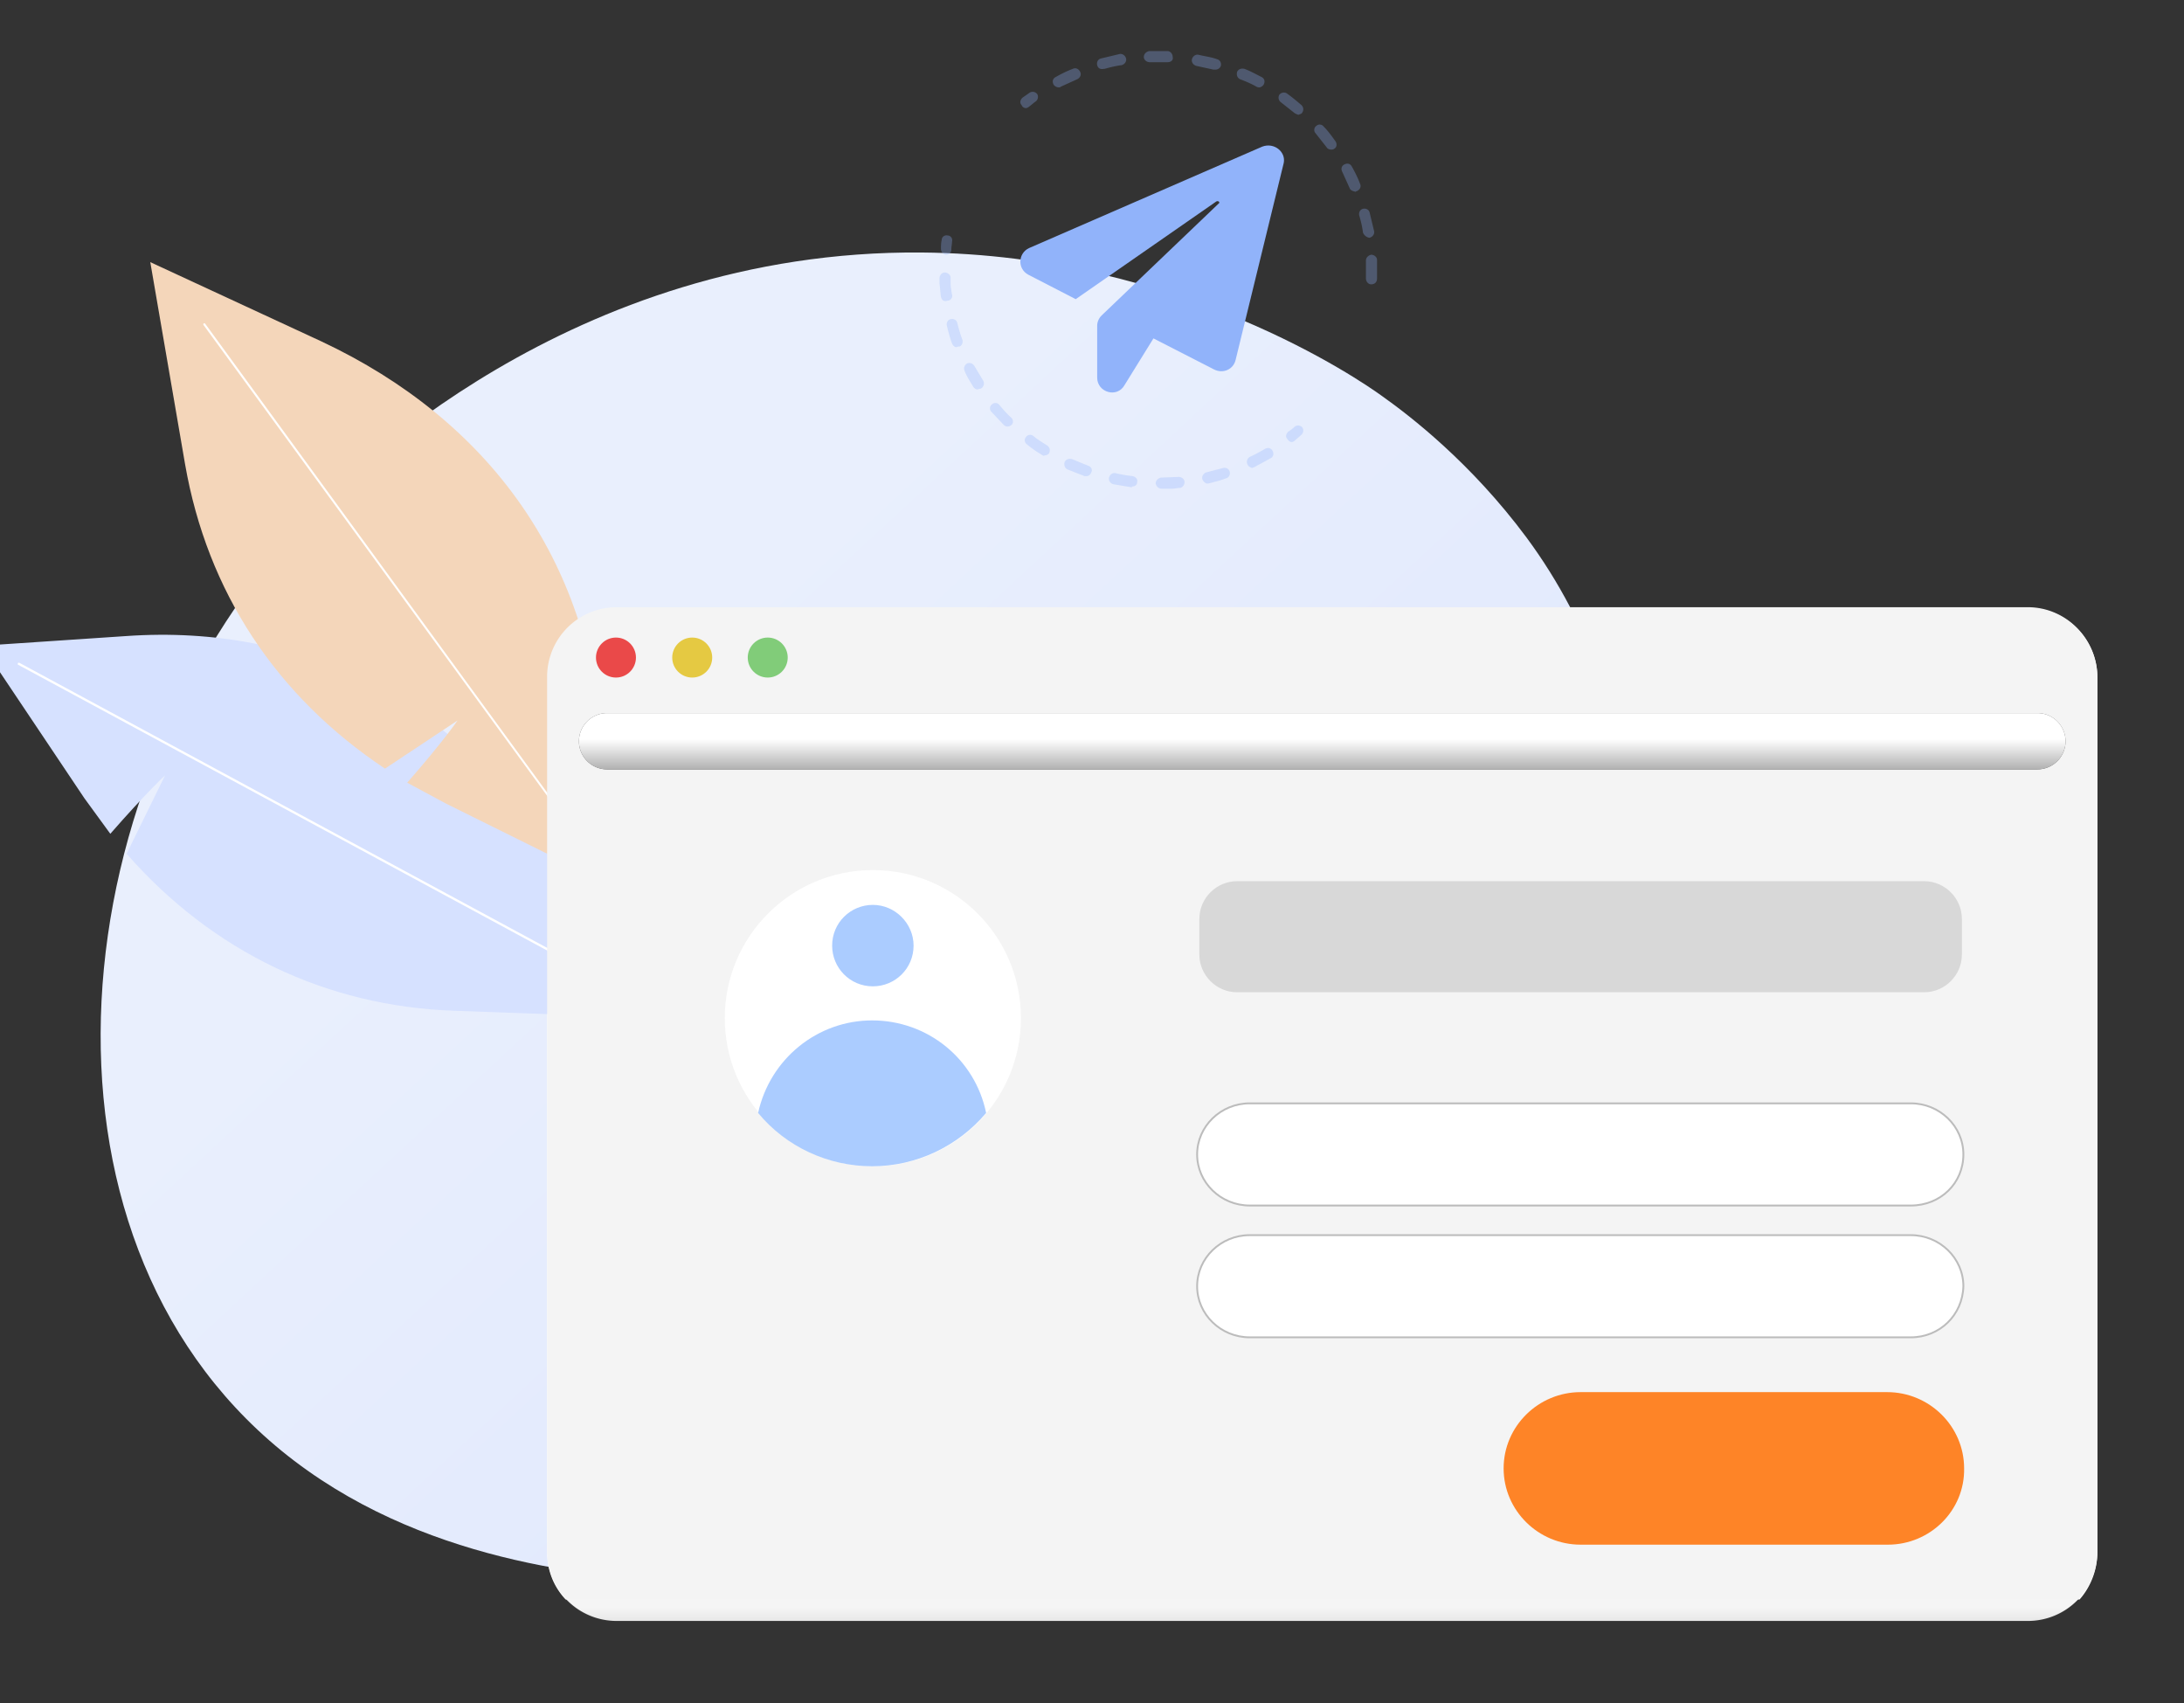
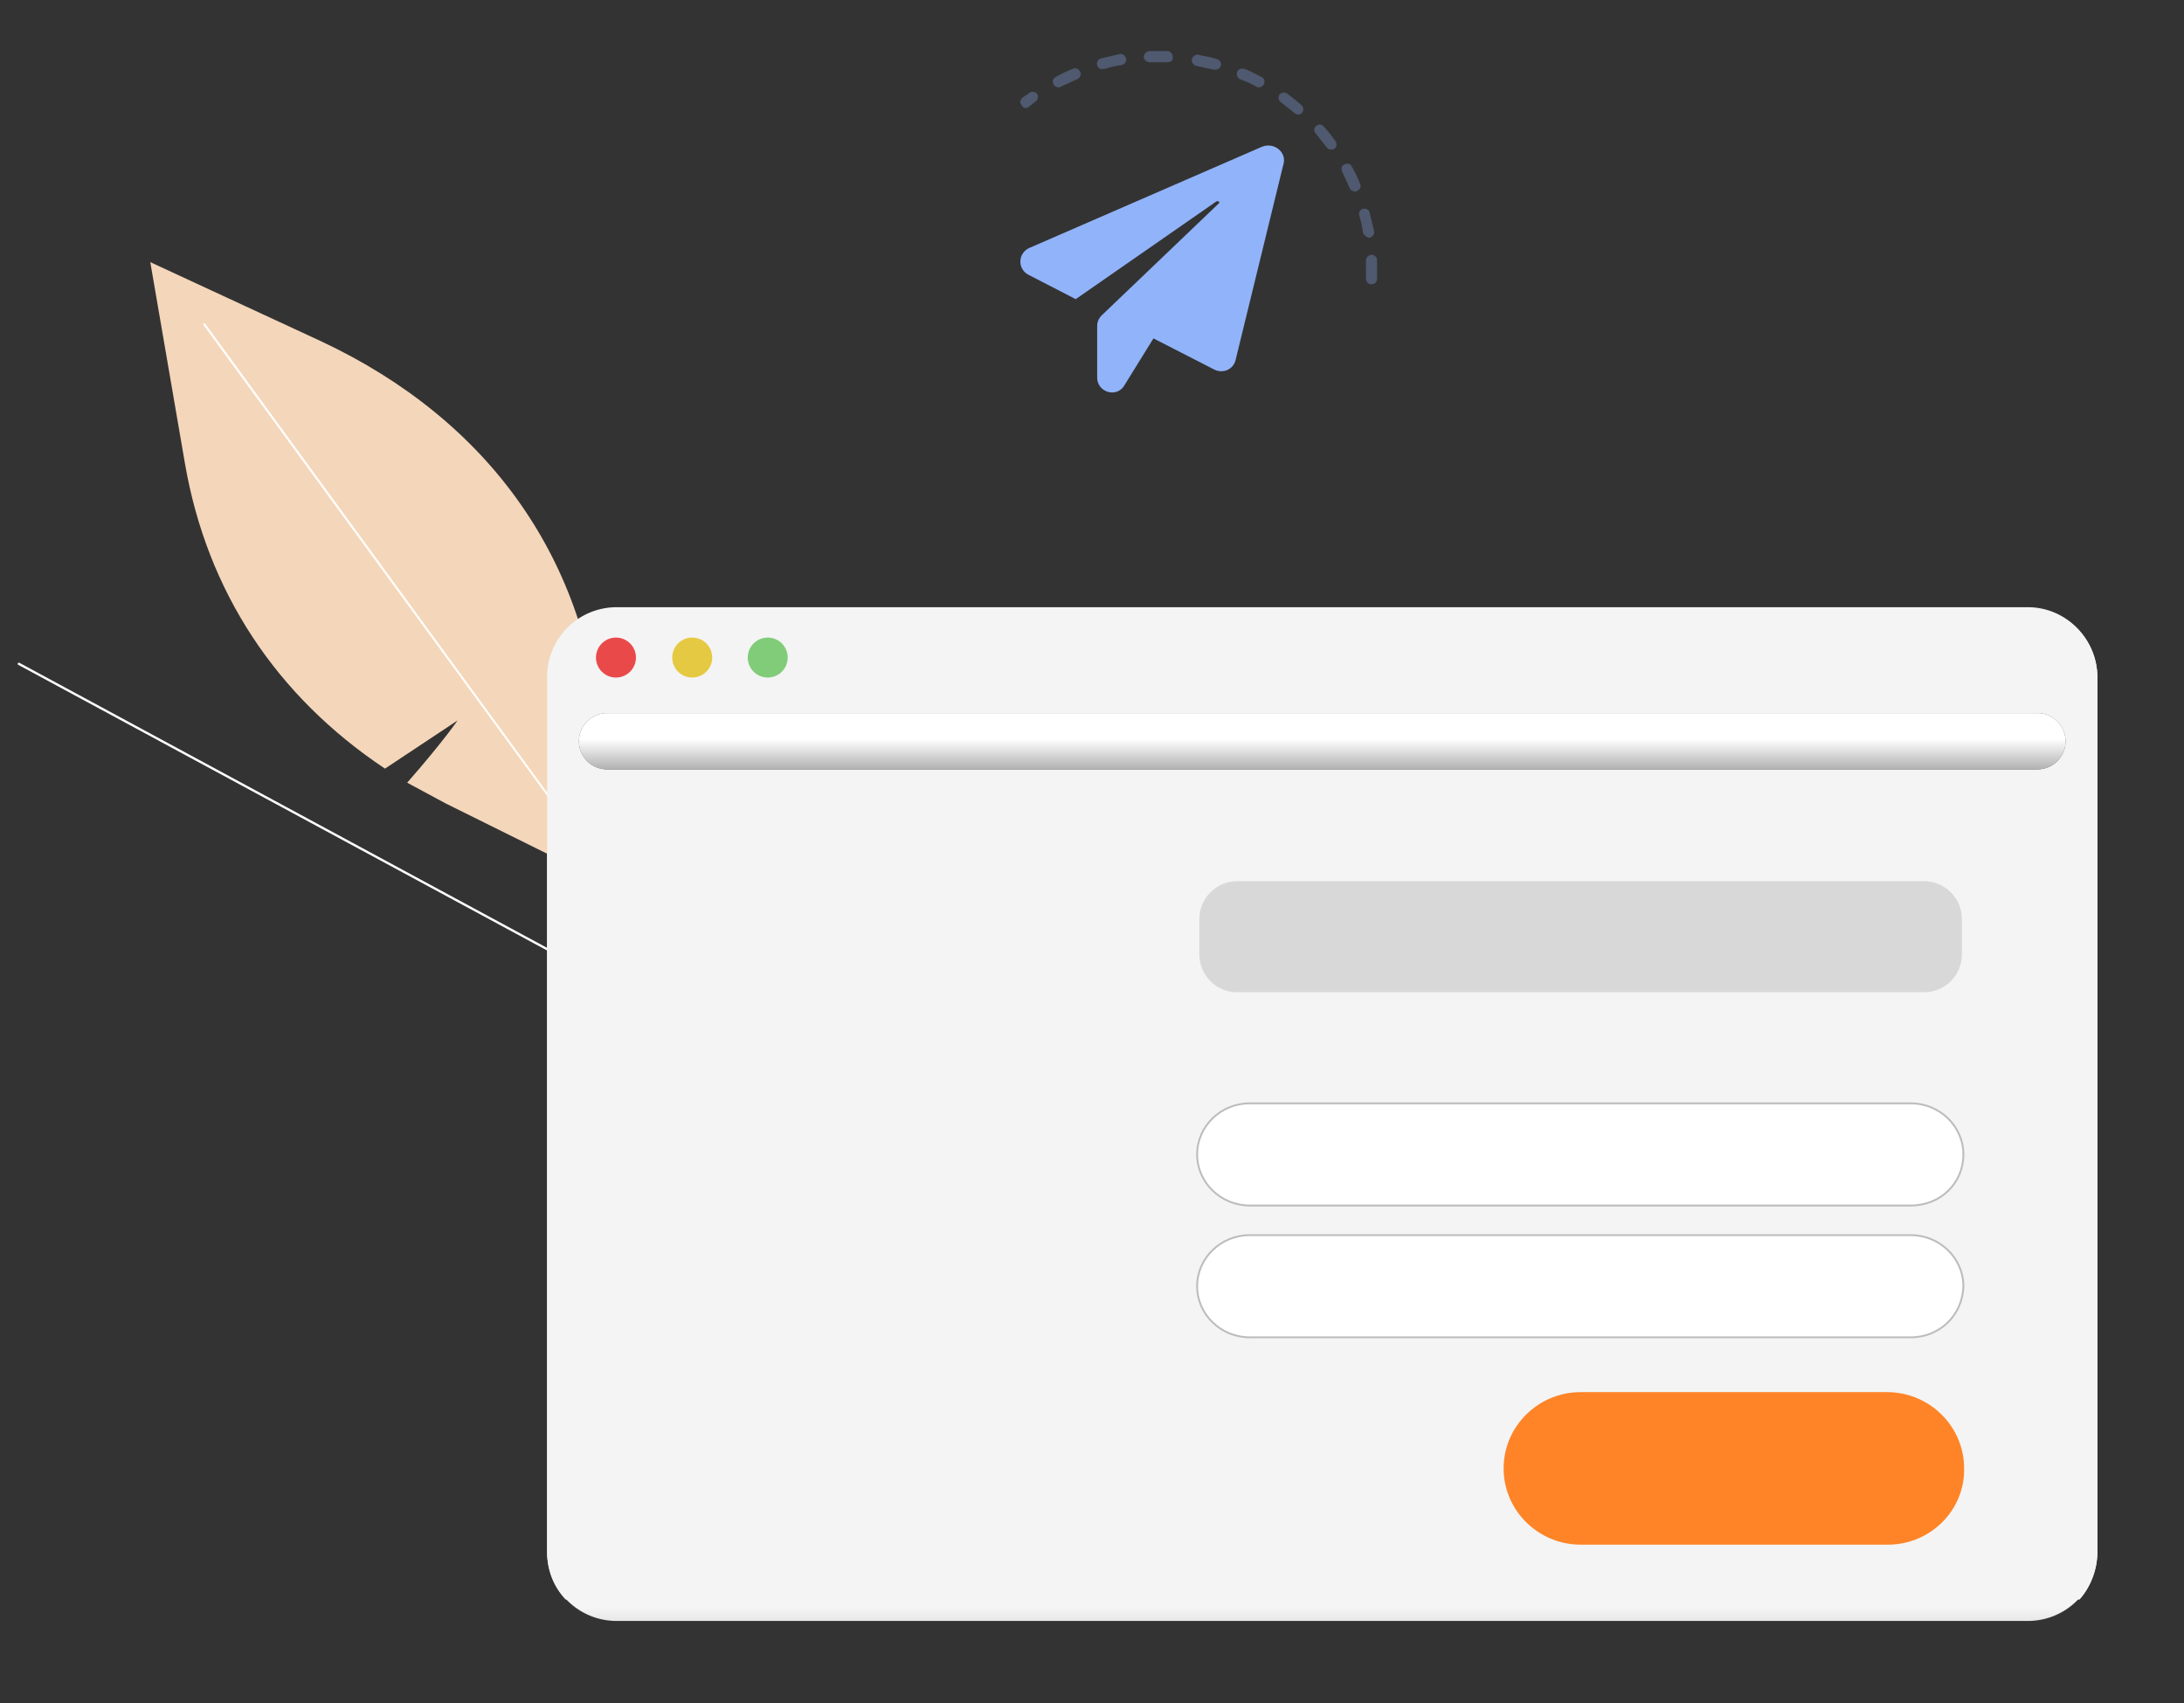
<svg xmlns="http://www.w3.org/2000/svg" xmlns:xlink="http://www.w3.org/1999/xlink" viewBox="0 0 295 230">
  <rect x="0" y="0" width="295" height="230" fill="#333333" stroke="none" />
  <style>.W{enable-background:new}.X{fill:#91b3fa}.Y{stroke-miterlimit:10}</style>
  <linearGradient id="A" gradientUnits="userSpaceOnUse" x1="225.555" y1="245.982" x2="83.406" y2="92.551">
    <stop offset="0" stop-color="#dae3fe" />
    <stop offset="1" stop-color="#e9effd" />
  </linearGradient>
-   <path d="M212.2 156.1c-21 42.4-76.4 60.7-119.9 57.6-11.9-.8-35.7-2.6-54.3-17.8-35.8-29.3-30.3-90.5 4-126.5 4.4-4.6 34.9-35.7 82.5-35.3 34.8.3 59.3 17.3 62.2 19.4 3.8 2.7 12 9 19.5 19.1 17.6 23.8 19.1 57 6 83.5z" fill="url(#A)" />
  <path d="M283.3 209.6V91.5a9.39 9.39 0 0 0-9.4-9.4H83.3a9.39 9.39 0 0 0-9.4 9.4v118.1c0 2.5.9 4.7 2.5 6.4h204.5c1.5-1.7 2.4-4 2.4-6.4z" fill="#fff" />
-   <path d="M22.3 104.7s-2.5 2.3-7.4 7.9l-3.5-4.8-13.8-20.6L17 85.9c24.2-1.7 44.9 9 58.4 30.2l13.7 21.4-27.7-1c-17.4-.6-32.7-8-44.3-21.2l5.2-10.6z" fill="#d6e1ff" />
  <path d="M79.9 131.6s-.1 0 0 0L2.5 89.8c-.1 0-.1-.1-.1-.2s.1-.1.2-.1L80 131.3c.1 0 .1.1.1.2-.1.1-.2.1-.2.1z" fill="#fff" />
  <path d="M61.8 97.3s-1.9 2.8-6.8 8.4l5.2 2.8 22.2 11-1.2-19.5c-1.6-24.2-15-43.2-37.8-53.9L20.3 35.4 25 62.7c3 17.2 12.3 31.3 27 41.1l9.8-6.5z" fill="#f4d6ba" />
  <path d="M79.4 115s-.1 0 0 0L27.5 43.9c-.1-.1 0-.2 0-.2.1-.1.2 0 .2 0l51.8 71c.1.1.1.2-.1.3.1-.1 0 0 0 0z" fill="#fff" />
  <path d="M273.9 82H83.3a9.39 9.39 0 0 0-9.4 9.4v118.1a9.39 9.39 0 0 0 9.4 9.4h190.6a9.39 9.39 0 0 0 9.4-9.4v-118c0-5.2-4.2-9.5-9.4-9.5z" fill="#f4f4f4" />
  <linearGradient id="B" gradientUnits="userSpaceOnUse" x1="178.55" y1="219.84" x2="178.55" y2="217.021">
    <stop offset="0" />
    <stop offset="1" stop-color="#fff" />
  </linearGradient>
  <path d="M83.3 219h190.6c2.7 0 5.2-1.2 6.9-3.1H76.3c1.8 1.9 4.2 3.1 7 3.1z" opacity=".08" fill="url(#B)" class="W" />
  <use xlink:href="#E" opacity=".09" fill="#515151" class="W" />
  <linearGradient id="C" gradientUnits="userSpaceOnUse" x1="178.6" y1="113.249" x2="178.6" y2="99.81">
    <stop offset="0" />
    <stop offset="1" stop-color="#fff" />
  </linearGradient>
  <use xlink:href="#E" opacity=".19" fill="url(#C)" class="W" />
  <circle cx="83.2" cy="88.8" r="2.7" fill="#ea4949" />
  <circle cx="93.5" cy="88.8" r="2.7" fill="#e5c942" />
  <circle cx="103.7" cy="88.8" r="2.7" fill="#81cc79" />
  <path d="M258.1 180.6h-89.3c-3.9 0-7.1-3.1-7.1-6.9h0c0-3.8 3.2-6.9 7.1-6.9h89.3c3.9 0 7.1 3.1 7.1 6.9h0c-.1 3.9-3.2 6.9-7.1 6.9z" fill="#fff" stroke="#bcbcbc" stroke-width=".25" class="Y" />
  <path d="M255 208.6h-41.5c-5.7 0-10.4-4.6-10.4-10.3h0c0-5.7 4.7-10.3 10.4-10.3h41.4c5.7 0 10.4 4.6 10.4 10.3h0c.1 5.7-4.6 10.3-10.3 10.3z" fill="#fe8427" />
  <path d="M259.9 134h-92.8c-2.8 0-5.1-2.3-5.1-5.1v-4.8c0-2.8 2.3-5.1 5.1-5.1h92.8c2.8 0 5.1 2.3 5.1 5.1v4.8c0 2.8-2.3 5.1-5.1 5.1z" fill="#d8d8d8" />
  <g fill="#fff">
    <path d="M258.1 162.8h-89.3c-3.9 0-7.1-3.1-7.1-6.9h0c0-3.8 3.2-6.9 7.1-6.9h89.3c3.9 0 7.1 3.1 7.1 6.9h0c0 3.9-3.1 6.9-7.1 6.9z" stroke="#bcbcbc" stroke-width=".25" class="Y" />
-     <path d="M137.9 137.5c0 11.1-9 20-20 20-11.1 0-20-9-20-20 0-11.1 9-20 20-20s20 8.9 20 20h0z" opacity=".998" class="W" />
  </g>
-   <path d="M117.8 137.8c-7.4 0-13.8 5.2-15.4 12.5 3.8 4.6 9.5 7.2 15.4 7.2 6 0 11.6-2.7 15.4-7.2-1.5-7.3-7.9-12.5-15.4-12.5h0zm5.6-10.1c0 3.1-2.5 5.5-5.5 5.5h0c-3.1 0-5.5-2.5-5.5-5.5h0c0-3.1 2.5-5.5 5.5-5.5h0c3 0 5.5 2.5 5.5 5.5h0" opacity=".998" fill="#abccff" class="W" />
  <g opacity=".3" class="X">
    <path d="M185.2 38.4c-.4 0-.7-.4-.7-.8v-2.4c0-.4.3-.7.7-.8h0c.4 0 .8.3.8.7v2.5c0 .5-.3.8-.8.8h0zm-1.1-7c-.1-.8-.3-1.6-.5-2.3-.1-.4.1-.8.5-.9s.8.1.9.5l.6 2.5c.1.4-.2.8-.6.9h-.1c-.4-.1-.7-.4-.8-.7zm-1.8-6l-1-2.2c-.2-.4-.1-.8.3-1s.8-.1 1 .3c.4.7.8 1.5 1.1 2.3.2.4 0 .8-.4 1-.1 0-.2.1-.2.1-.4-.1-.7-.2-.8-.5zm-3.1-5.5l-1.5-1.9a.67.67 0 0 1 .1-1 .67.67 0 0 1 1 .1c.6.6 1.1 1.3 1.6 2 .2.3.2.8-.2 1-.1.1-.3.1-.4.1-.2 0-.5-.1-.6-.3zm-4.3-4.6l-1.9-1.5a.78.78 0 0 1-.2-1 .78.78 0 0 1 1-.2c.7.5 1.3 1 2 1.6.3.3.3.7.1 1-.1.2-.3.2-.5.3-.1 0-.3-.1-.5-.2zm-5.2-3.6c-.7-.4-1.4-.7-2.2-1-.4-.2-.5-.6-.4-1 .2-.4.6-.5 1-.4.8.3 1.5.7 2.3 1.1.4.2.5.6.3 1-.1.2-.4.4-.6.4-.1 0-.2 0-.4-.1zm-27.4-.3c-.2-.4-.1-.8.3-1 .7-.4 1.5-.8 2.3-1.1.4-.2.8 0 1 .4s0 .8-.4 1l-2.2 1c-.1.1-.2.1-.3.1-.3 0-.6-.2-.7-.4zm21.6-2l-2.3-.5c-.4-.1-.7-.5-.6-.9s.5-.7.9-.6c.8.2 1.7.3 2.5.6.4.1.6.5.5.9-.1.3-.4.5-.7.5h-.3zm-15.7-.6c-.1-.4.1-.8.5-.9l2.5-.6c.4-.1.8.2.9.6s-.2.8-.6.9c-.8.1-1.6.3-2.3.5h-.1c-.5.1-.8-.1-.9-.5zm9.5-.4h-2.4c-.4 0-.8-.3-.8-.7s.3-.7.7-.8h0 2.5c.4 0 .7.4.7.8.1.4-.2.7-.7.7h0zm-19.1 6.2a.76.76 0 0 0 .4-.2c.3-.2.6-.5.9-.7a.78.78 0 0 0 .2-1 .78.78 0 0 0-1-.2l-1 .7c-.3.3-.4.7-.1 1 .1.3.4.4.6.4z" />
  </g>
  <g opacity=".3" class="X">
-     <path d="M127.8 34.4a.68.68 0 0 0 .7-.7c0-.4.1-.8.1-1.1.1-.4-.2-.8-.6-.8-.4-.1-.8.2-.8.6-.1.4-.1.8-.1 1.2s.3.8.7.8c-.1 0 0 0 0 0zM156.9 66c-.4 0-.7-.3-.8-.7 0-.4.3-.7.7-.8l2.4-.1c.4 0 .8.3.8.7s-.3.8-.7.8c-.3 0-.7.1-1 .1h-1.4zm5.5-1.3c-.1-.4.2-.8.5-.9l2.3-.6c.4-.1.8.1.9.5s-.1.8-.5.9c-.8.3-1.6.5-2.4.7h-.1c-.3 0-.6-.3-.7-.6zm-9.6 1.1l-2.4-.4c-.4-.1-.7-.5-.6-.9s.5-.7.9-.6c.8.2 1.5.3 2.3.4.4.1.7.4.6.8 0 .4-.3.6-.7.6 0 .1 0 .1-.1.1zm15.7-3.1c-.2-.4 0-.8.3-1 .7-.3 1.4-.7 2.1-1.1.4-.2.8-.1 1 .3s.1.8-.3 1l-2.2 1.2c-.1 0-.2.1-.3.1-.2-.1-.5-.2-.6-.5zm-22 1.6l-2.3-.9c-.4-.2-.5-.6-.4-1 .2-.4.6-.5 1-.4l2.2.9c.4.1.6.6.4.9-.1.3-.4.5-.6.5h-.3zm-5.8-2.9a14.29 14.29 0 0 1-2-1.4.67.67 0 0 1-.1-1 .67.67 0 0 1 1-.1c.6.5 1.3.9 1.9 1.3a.78.78 0 0 1 .2 1c-.1.2-.4.3-.6.3-.1.1-.3 0-.4-.1zm-5.1-4l-1.7-1.8a.67.67 0 0 1 .1-1 .67.67 0 0 1 1 .1c.5.6 1 1.2 1.6 1.7.3.3.3.8 0 1-.1.1-.3.2-.5.2s-.4-.1-.5-.2zm-4.1-5.1c-.4-.7-.9-1.4-1.2-2.2-.2-.4 0-.8.3-1 .4-.2.8 0 1 .3l1.2 2a.78.78 0 0 1-.2 1c-.1.1-.2.1-.3.1-.4.2-.6 0-.8-.2zm-2.9-5.9c-.3-.8-.5-1.6-.7-2.4-.1-.4.1-.8.5-.9s.8.1.9.5c.2.8.4 1.5.7 2.3.1.4-.1.8-.4.9h-.2c-.3.2-.6 0-.8-.4zm-1.5-6.3c-.1-.6-.1-1.2-.2-1.8v-.7c0-.4.3-.8.7-.8s.8.3.8.7v.6c0 .6.1 1.2.2 1.7.1.4-.2.8-.6.8h0c-.5.2-.8-.1-.9-.5zm47.4 19.6a.76.76 0 0 0 .4-.2c.3-.3.6-.5.9-.8s.3-.7.1-1c-.3-.3-.7-.3-1-.1-.3.3-.6.5-.9.7-.3.3-.4.7-.1 1 .2.3.4.4.6.4z" />
-   </g>
+     </g>
  <path d="M170.5 19.8L139 33.5c-1.5.7-1.6 2.8-.1 3.6l6.4 3.3 19-13.2c.2-.1.4 0 .4.2l-15.9 15.2c-.4.4-.6.9-.6 1.4v7c0 2 2.7 2.8 3.7 1l3.9-6.3 8.2 4.2c1.2.6 2.6 0 2.9-1.3l6.5-26.6c.3-1.5-1.3-2.8-2.9-2.2z" class="X" />
  <defs>
    <path id="E" d="M275.2 103.9H82a3.8 3.8 0 0 1-3.8-3.8h0a3.8 3.8 0 0 1 3.8-3.8h193.2a3.8 3.8 0 0 1 3.8 3.8h0a3.8 3.8 0 0 1-3.8 3.8z" />
  </defs>
</svg>